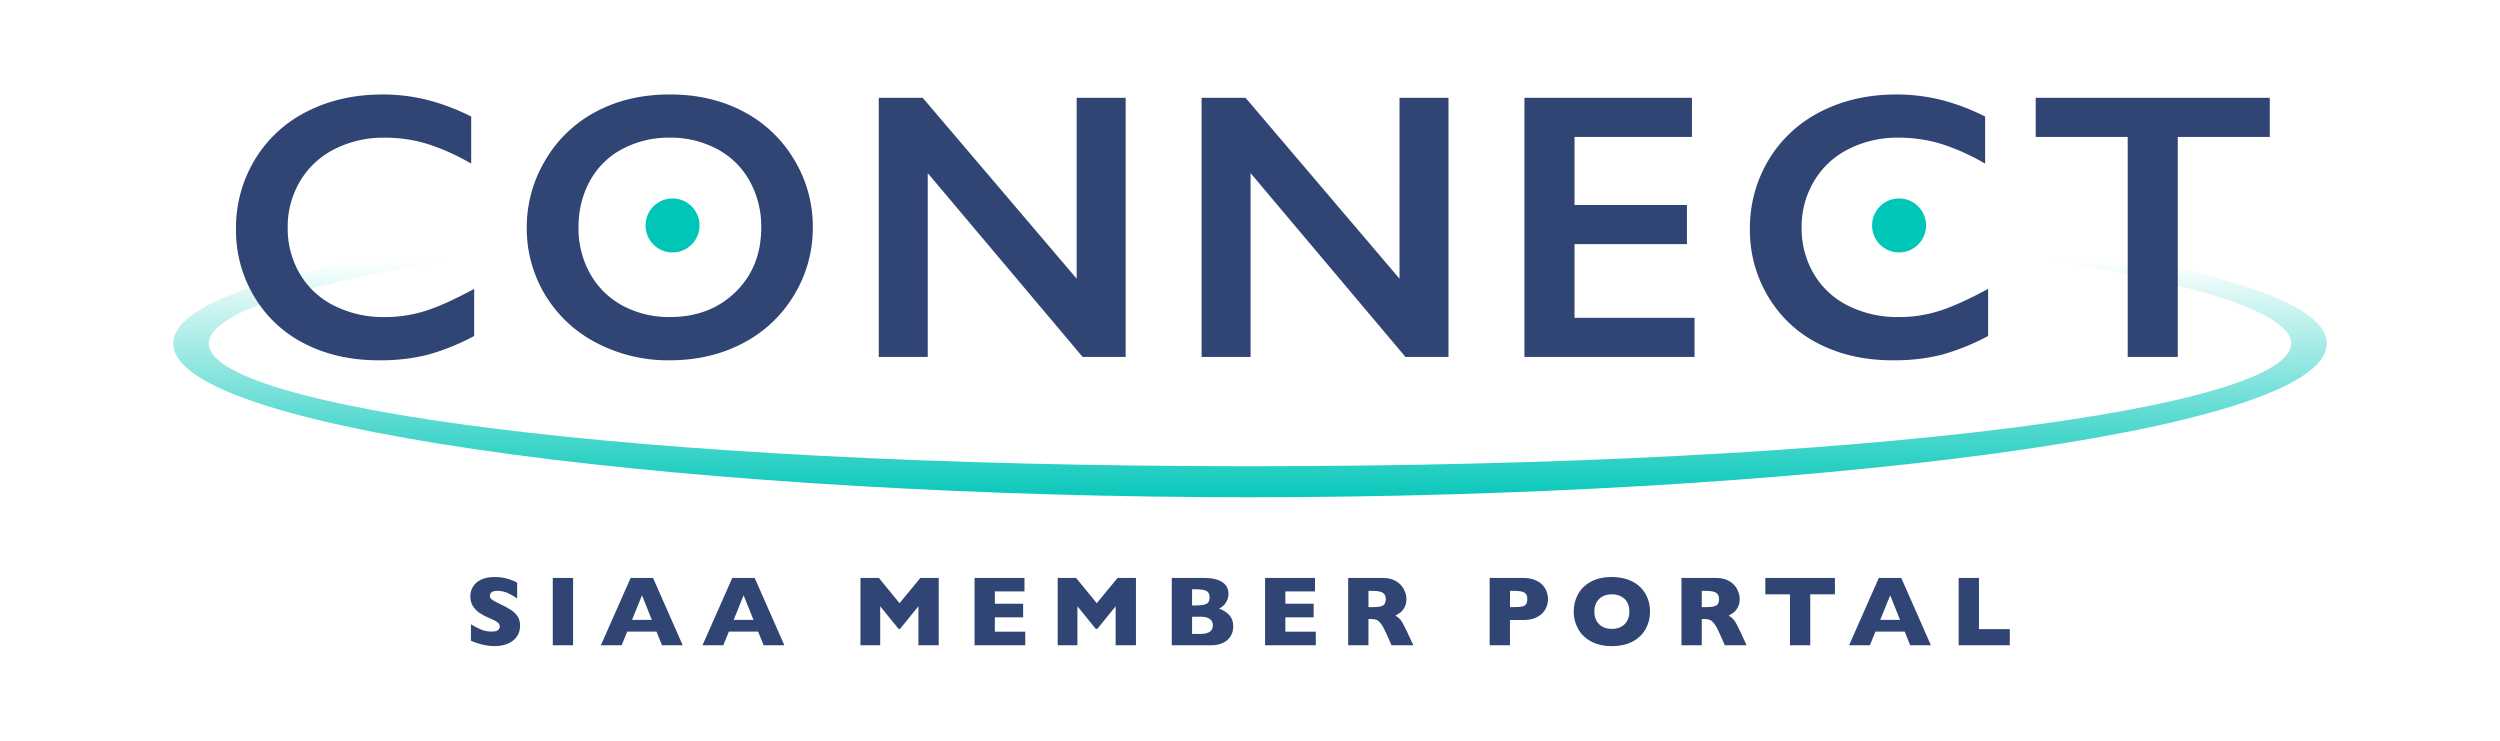
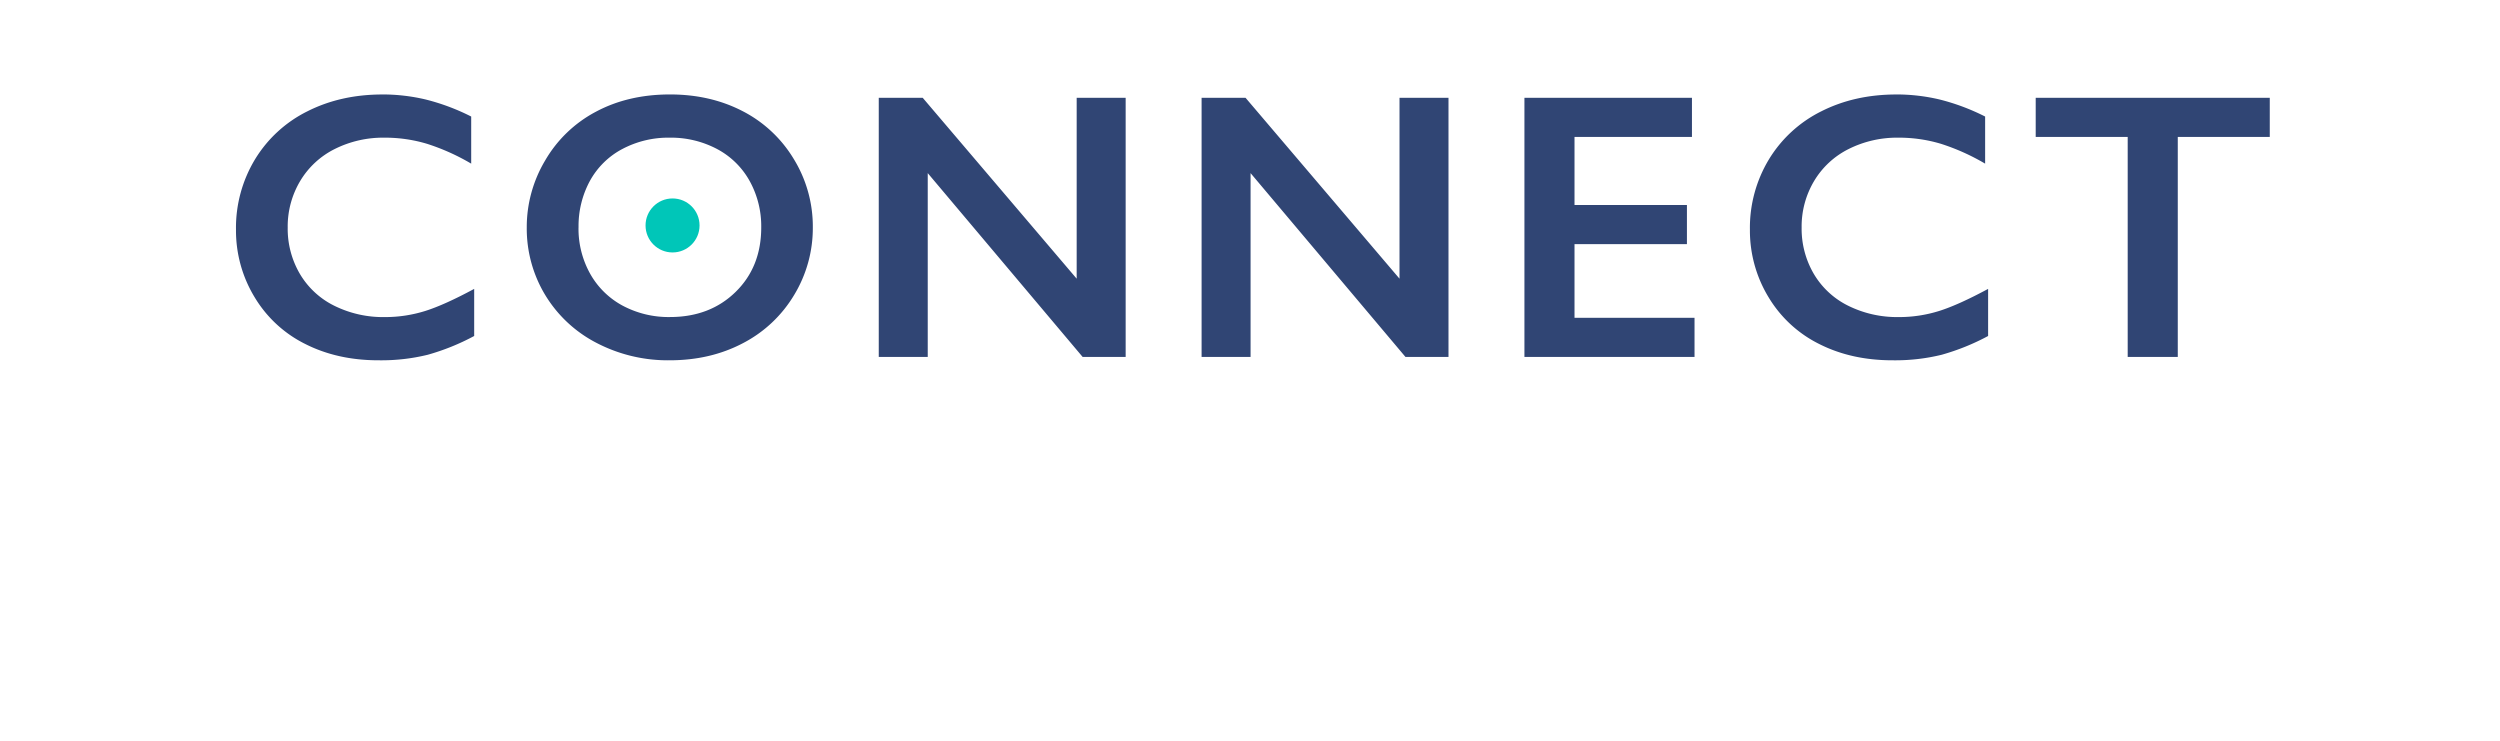
<svg xmlns="http://www.w3.org/2000/svg" id="a" viewBox="0 0 612 181.3">
  <defs>
    <linearGradient id="b" x1="1.29" y1="792.94" x2="1.29" y2="792.53" gradientTransform="matrix(1061 0 0 -147.43 -1060 116966.38)" gradientUnits="userSpaceOnUse">
      <stop offset="0" stop-color="#00c6b8" stop-opacity="0" />
      <stop offset="1" stop-color="#00c6b8" />
    </linearGradient>
    <style>.h{fill:#00c6b8}.i{fill:#304574}</style>
  </defs>
-   <path id="c" d="M306 48.47c129.57 0 263.59 13.33 263.59 35.63S435.57 121.73 306 121.73 42.41 106.39 42.41 84.09 176.43 48.47 306 48.47zm0 65.66c153.61 0 254.89-14.56 254.89-30.04S459.61 52.04 306 52.04 51.11 68.62 51.11 84.09 152.39 114.13 306 114.13z" style="fill:url(#b)" />
  <path id="d" class="i" d="M93.6 23.12c3.56 0 7.12.41 10.58 1.23 3.87.97 7.61 2.37 11.17 4.18v11.53a53.156 53.156 0 0 0-10.83-4.86 35.757 35.757 0 0 0-10.38-1.5c-4.24-.06-8.43.89-12.22 2.79a20.495 20.495 0 0 0-8.47 7.88 21.704 21.704 0 0 0-3.02 11.31c-.06 4 .97 7.94 3 11.4 2 3.36 4.93 6.07 8.45 7.79 3.81 1.87 8.01 2.82 12.26 2.75 3.38.02 6.74-.49 9.97-1.5 3.16-1 7.15-2.8 11.97-5.4v11.53c-3.6 1.94-7.41 3.48-11.35 4.59-3.95.97-8.01 1.42-12.08 1.36-6.69 0-12.67-1.33-17.94-4a29.972 29.972 0 0 1-12.42-11.51c-3-4.96-4.56-10.66-4.52-16.46a32.386 32.386 0 0 1 4.65-17.21c3.07-5.05 7.51-9.13 12.81-11.76 5.43-2.75 11.56-4.13 18.37-4.13zm70.41 0c6.57 0 12.48 1.35 17.73 4.06 5.2 2.66 9.55 6.72 12.56 11.72 3.1 5.04 4.72 10.86 4.68 16.78.03 5.82-1.55 11.53-4.56 16.51-3 5.03-7.34 9.12-12.53 11.81-5.31 2.8-11.3 4.2-17.96 4.2a37.76 37.76 0 0 1-17.92-4.27 31.611 31.611 0 0 1-12.56-11.74c-3-4.98-4.55-10.69-4.5-16.51a31.83 31.83 0 0 1 4.5-16.39c2.93-5.06 7.23-9.19 12.39-11.92 5.27-2.83 11.33-4.25 18.17-4.25zm-22.39 32.56c-.06 3.97.93 7.89 2.86 11.35a19.9 19.9 0 0 0 7.97 7.81c3.56 1.88 7.53 2.84 11.56 2.77 6.51 0 11.86-2.04 16.05-6.13 4.19-4.09 6.29-9.36 6.29-15.8.06-3.97-.92-7.9-2.84-11.38a19.623 19.623 0 0 0-7.99-7.83 24.126 24.126 0 0 0-11.6-2.77c-4.04-.06-8.03.9-11.6 2.79-3.35 1.77-6.1 4.49-7.92 7.81a23.146 23.146 0 0 0-2.77 11.38zm84.26-31.74 37.69 44.28V23.94h11.99v63.44h-10.53l-37.92-45v45h-11.99V23.94h10.76zm79.03 0 37.69 44.28V23.94h11.99v63.44h-10.53l-37.92-45v45h-11.99V23.94h10.76zm109.28 0v9.58h-28.75v16.67h27.52v9.58h-27.52V77.8h29.38v9.58h-41.64V23.94h41.01zm50.02-.82c3.56 0 7.12.41 10.58 1.23 3.87.97 7.61 2.37 11.17 4.18v11.53a53.156 53.156 0 0 0-10.83-4.86 35.757 35.757 0 0 0-10.38-1.5c-4.24-.06-8.43.89-12.22 2.79a20.495 20.495 0 0 0-8.47 7.88 21.704 21.704 0 0 0-3.02 11.31c-.06 4 .97 7.94 3 11.4 2 3.36 4.93 6.07 8.45 7.79 3.81 1.87 8.01 2.81 12.26 2.75 3.38.02 6.74-.49 9.97-1.5 3.16-1 7.15-2.8 11.97-5.4v11.53c-3.6 1.94-7.41 3.48-11.35 4.59-3.95.97-8.01 1.42-12.08 1.36-6.69 0-12.67-1.33-17.94-4a29.972 29.972 0 0 1-12.42-11.51c-3-4.96-4.56-10.66-4.52-16.46a32.386 32.386 0 0 1 4.65-17.21c3.07-5.05 7.51-9.13 12.81-11.76 5.43-2.75 11.56-4.13 18.37-4.13zm91.43.82v9.58h-22.52v53.86h-12.26V33.52h-22.52v-9.58h57.31z" />
-   <path class="i" d="M127.31 153.17c0 1.03-.26 1.92-.79 2.67s-1.26 1.33-2.21 1.73c-.94.4-2.02.6-3.25.6-.34 0-.76-.02-1.25-.07s-1.15-.16-1.97-.36-1.67-.49-2.56-.88v-4.04c.83.52 1.65.94 2.45 1.28.8.34 1.67.51 2.59.51.85 0 1.4-.14 1.65-.42.25-.28.38-.54.38-.79 0-.44-.21-.82-.64-1.12-.43-.3-1.05-.62-1.87-.95-.9-.38-1.7-.79-2.38-1.24-.68-.45-1.24-1.01-1.67-1.68s-.65-1.47-.65-2.39.22-1.69.65-2.41c.44-.72 1.1-1.29 2-1.72.9-.43 1.99-.64 3.28-.64.92 0 1.77.09 2.55.27.78.18 1.42.38 1.93.6.51.22.86.4 1.05.52v3.86c-.67-.48-1.42-.92-2.25-1.3-.83-.38-1.71-.57-2.66-.57-.62 0-1.07.12-1.34.36-.28.24-.42.53-.42.88 0 .33.14.61.42.84.28.24.77.53 1.49.87 1.27.59 2.28 1.13 3.04 1.6.76.48 1.36 1.02 1.79 1.65.43.62.65 1.4.65 2.32zM140.29 157.96h-4.97v-16.48h4.97v16.48zM167.14 157.96h-5.09l-1.34-3.34h-7.16l-1.37 3.34h-5.09l7.29-16.48h5.49l7.26 16.48zm-7.57-6.21-2.41-6.02-2.44 6.02h4.85zM192.02 157.96h-5.09l-1.34-3.34h-7.16l-1.37 3.34h-5.09l7.29-16.48h5.49l7.26 16.48zm-7.57-6.21-2.41-6.02-2.44 6.02h4.85zM229.8 157.96h-4.97v-9.55l-4.48 5.53h-.39l-4.49-5.53v9.55h-4.83v-16.48h4.51l5.06 6.18 5.09-6.18h4.5v16.48zM250.99 157.96h-12.42v-16.48h12.22v3.3h-7.25v3.02h6.92v3.32h-6.92v3.52h7.45v3.32zM278.08 157.96h-4.97v-9.55l-4.48 5.53h-.39l-4.49-5.53v9.55h-4.83v-16.48h4.51l5.06 6.18 5.09-6.18h4.5v16.48zM301.9 153.29c0 1.42-.49 2.55-1.46 3.4-.97.85-2.33 1.27-4.07 1.27h-9.52v-16.48h7.96c1.03 0 1.93.1 2.69.3.77.2 1.38.47 1.85.81s.82.75 1.05 1.22c.23.47.34.98.34 1.53 0 .6-.12 1.16-.36 1.67s-.53.93-.89 1.26c-.35.33-.71.56-1.06.7 1.12.44 1.98 1 2.57 1.68.59.68.89 1.55.89 2.63zm-5.8-7.06c0-.79-.26-1.32-.78-1.58s-1.34-.39-2.45-.39h-1.05v3.95h1.07c1.13 0 1.95-.13 2.46-.39.5-.26.75-.79.75-1.58zm.81 6.86c0-1.41-1.02-2.12-3.07-2.12h-2.02v4.22h2.02c2.04 0 3.07-.7 3.07-2.1zM322.11 157.96h-12.42v-16.48h12.22v3.3h-7.25v3.02h6.92v3.32h-6.92v3.52h7.45v3.32zM345.99 157.96h-5.34l-1.3-2.92c-.48-1.07-.9-1.85-1.28-2.35s-.75-.81-1.11-.95-.83-.21-1.4-.21H335v6.43h-4.97v-16.48h8.45c1.36 0 2.48.28 3.35.83s1.5 1.23 1.88 2.02c.38.79.58 1.55.58 2.26 0 .83-.16 1.54-.48 2.11-.32.58-.66.99-1.02 1.25s-.76.51-1.2.75c.53.31.97.68 1.31 1.1.34.42.81 1.28 1.41 2.57l1.67 3.58zm-6.75-11.27c0-.76-.25-1.29-.75-1.59-.5-.3-1.31-.45-2.44-.45H335v3.97h1.07c1.21 0 2.04-.13 2.49-.4.45-.27.67-.77.67-1.53zM378.95 146.67c0 .61-.11 1.21-.32 1.79-.21.58-.55 1.13-1.02 1.63s-1.1.91-1.9 1.22c-.8.31-1.73.47-2.81.47h-3.26v6.18h-4.97v-16.48h8.23c1.08 0 2.01.16 2.81.48.8.32 1.43.73 1.9 1.24s.81 1.06 1.02 1.65.32 1.2.32 1.82zm-5.06.02c0-.79-.23-1.32-.7-1.61-.46-.29-1.29-.43-2.49-.43h-1.05v3.97h1.07c.82 0 1.46-.05 1.9-.15.44-.1.76-.29.96-.57s.3-.68.3-1.2zM403.93 149.71c0 1.54-.35 2.95-1.06 4.24-.71 1.29-1.77 2.32-3.17 3.08-1.4.76-3.11 1.14-5.12 1.14s-3.76-.4-5.17-1.19c-1.41-.79-2.46-1.83-3.14-3.13-.69-1.29-1.03-2.67-1.03-4.15s.34-2.87 1.02-4.16 1.73-2.33 3.14-3.11c1.42-.79 3.14-1.18 5.18-1.18 1.52 0 2.88.23 4.07.68 1.19.45 2.17 1.06 2.94 1.84s1.35 1.67 1.75 2.7c.4 1.03.59 2.11.59 3.24zm-5.06 0c0-.62-.09-1.18-.27-1.69-.18-.51-.46-.96-.83-1.33-.37-.38-.82-.67-1.35-.88-.53-.21-1.15-.32-1.84-.32-1.33 0-2.38.39-3.14 1.17-.76.78-1.14 1.79-1.14 3.06s.38 2.28 1.15 3.06c.76.78 1.81 1.17 3.13 1.17.91 0 1.69-.18 2.33-.54.64-.36 1.13-.86 1.46-1.5s.5-1.37.5-2.19zM427.58 157.96h-5.34l-1.3-2.92c-.48-1.07-.9-1.85-1.28-2.35s-.75-.81-1.11-.95-.83-.21-1.4-.21h-.56v6.43h-4.97v-16.48h8.45c1.36 0 2.48.28 3.35.83s1.5 1.23 1.88 2.02c.38.79.58 1.55.58 2.26 0 .83-.16 1.54-.48 2.11-.32.58-.66.99-1.02 1.25s-.76.51-1.2.75c.53.31.97.68 1.31 1.1.34.42.81 1.28 1.41 2.57l1.67 3.58zm-6.75-11.27c0-.76-.25-1.29-.75-1.59-.5-.3-1.31-.45-2.44-.45h-1.05v3.97h1.07c1.21 0 2.04-.13 2.49-.4.45-.27.67-.77.67-1.53zM449.19 145.49h-6.04v12.47h-4.96v-12.47h-6.04v-4.01h17.04v4.01zM472.7 157.96h-5.09l-1.34-3.34h-7.16l-1.37 3.34h-5.09l7.29-16.48h5.49l7.26 16.48zm-7.57-6.21-2.41-6.02-2.44 6.02h4.85zM492 157.96h-12.52v-16.48h4.97v12.53H492v3.95z" />
  <circle id="e" class="h" cx="164.64" cy="55.19" r="6.61" />
-   <circle id="f" class="h" cx="464.89" cy="55.19" r="6.61" />
</svg>